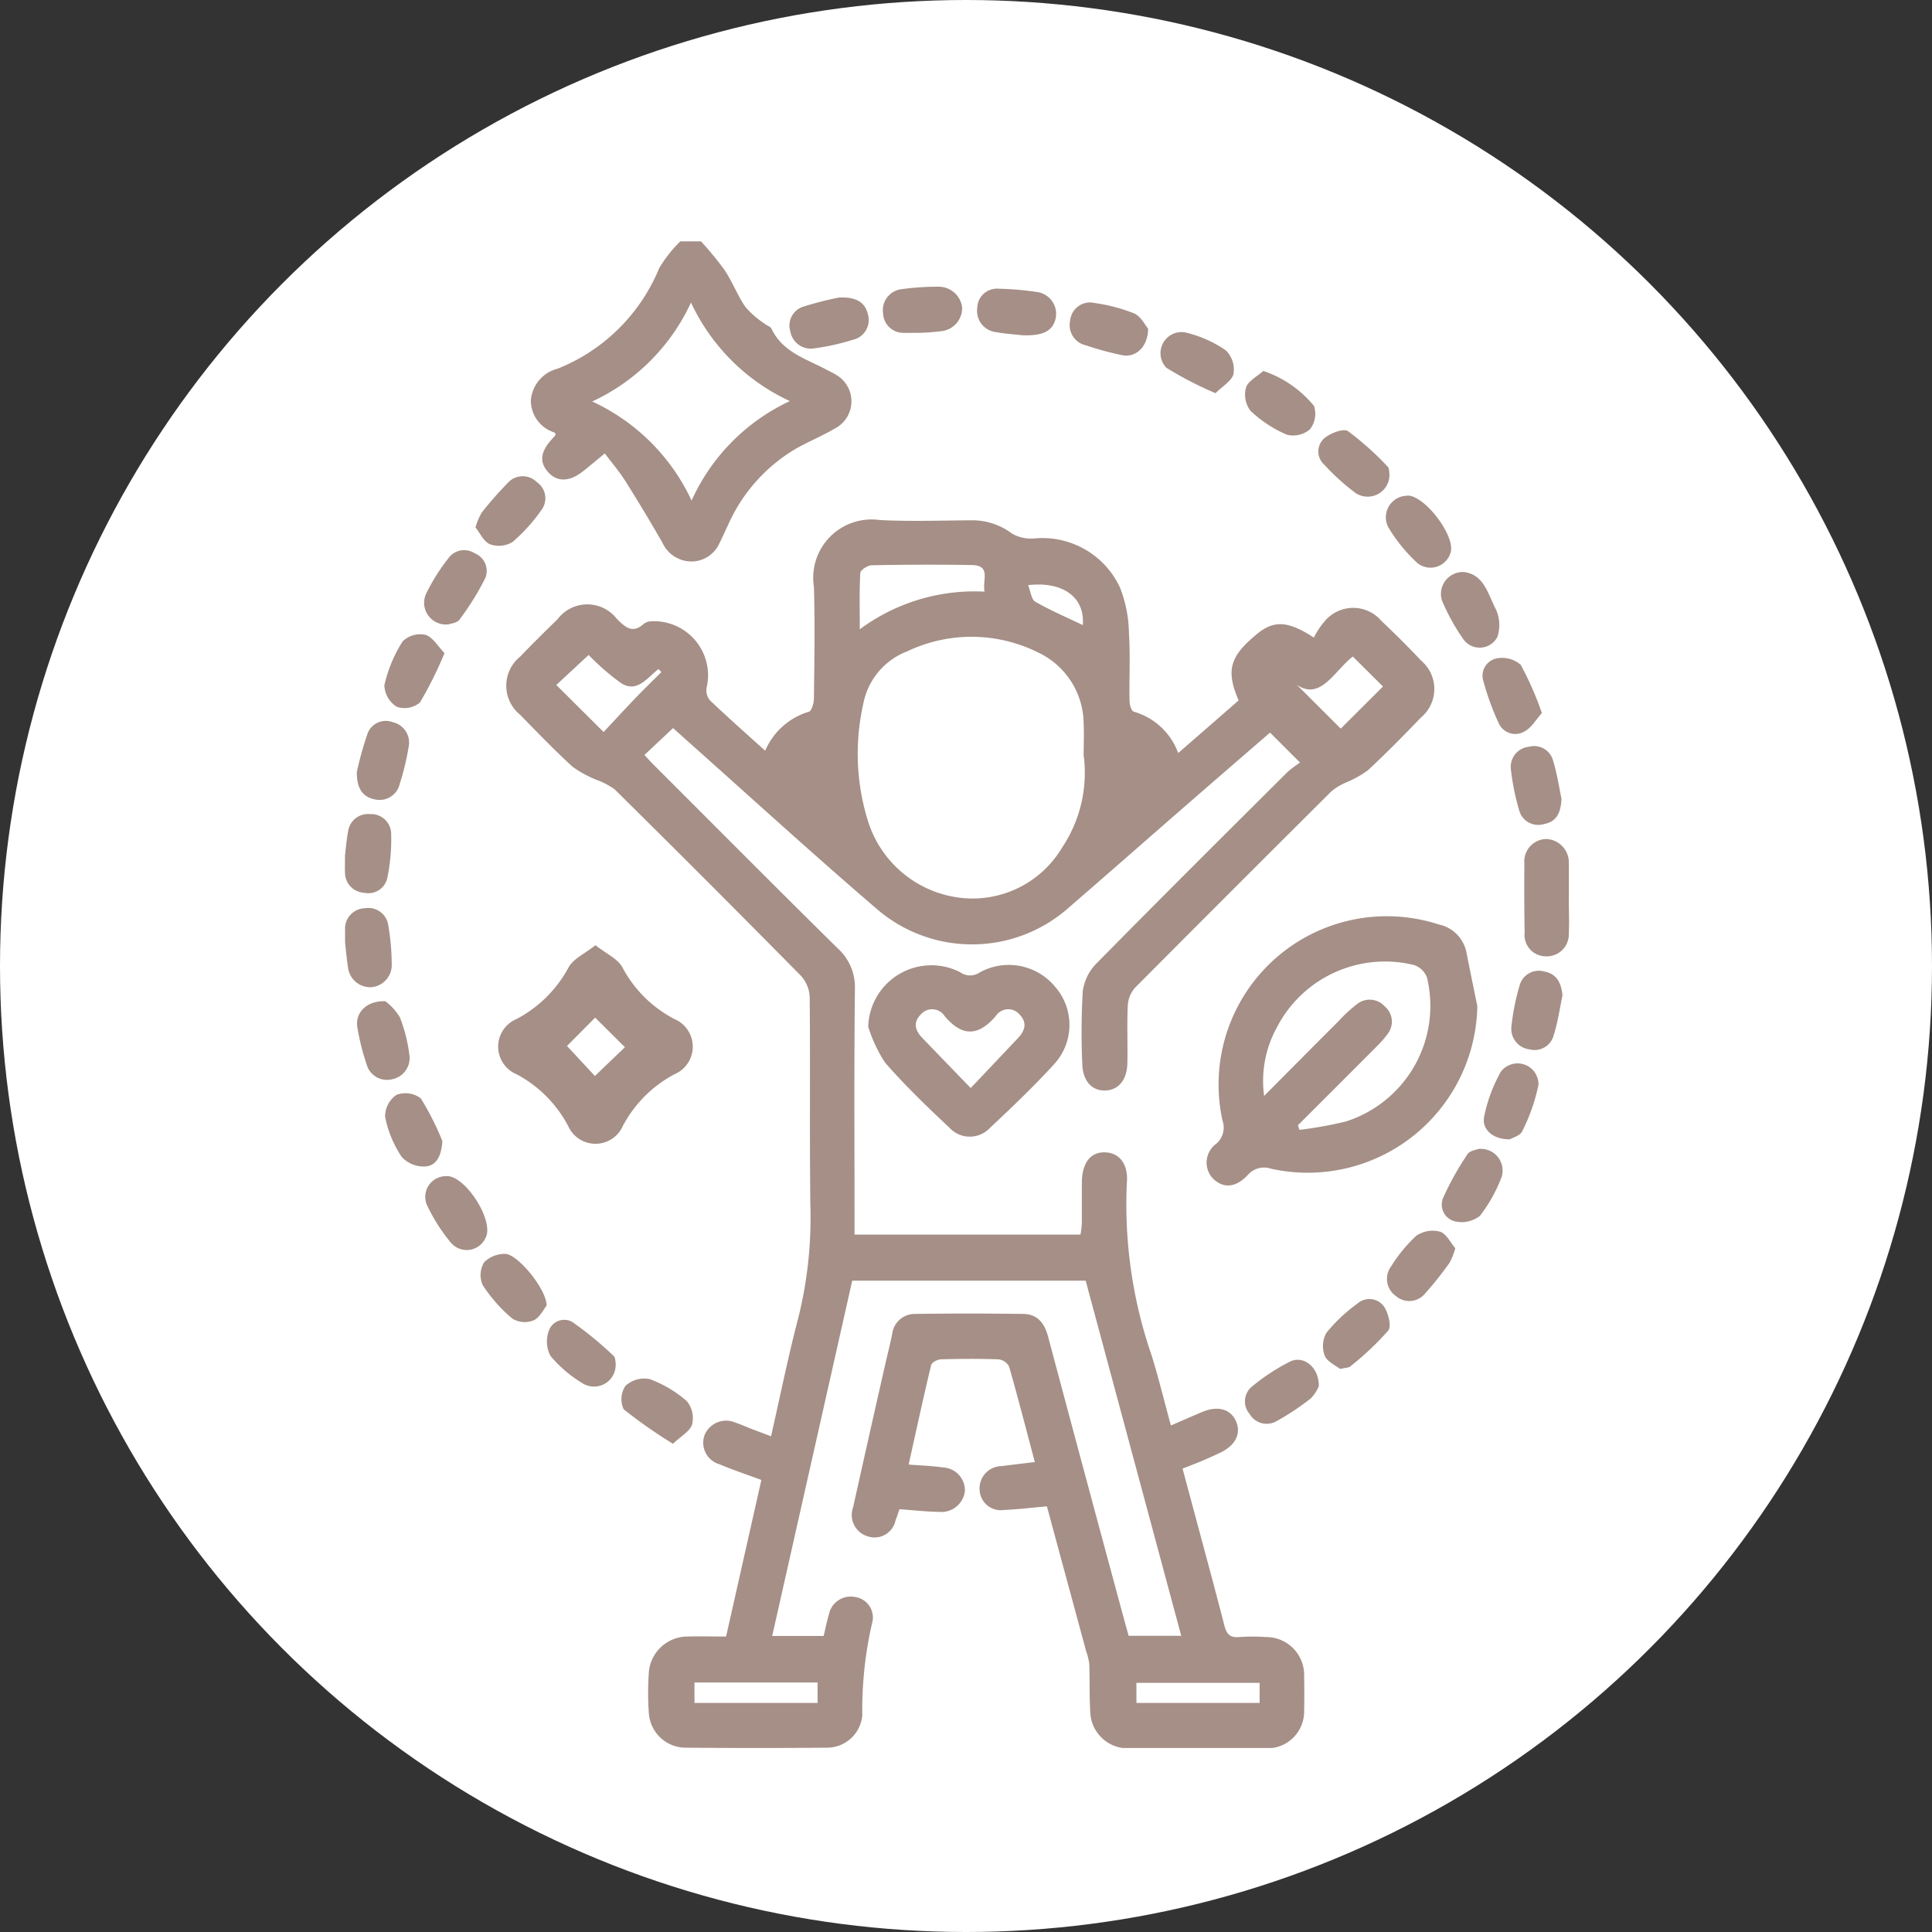
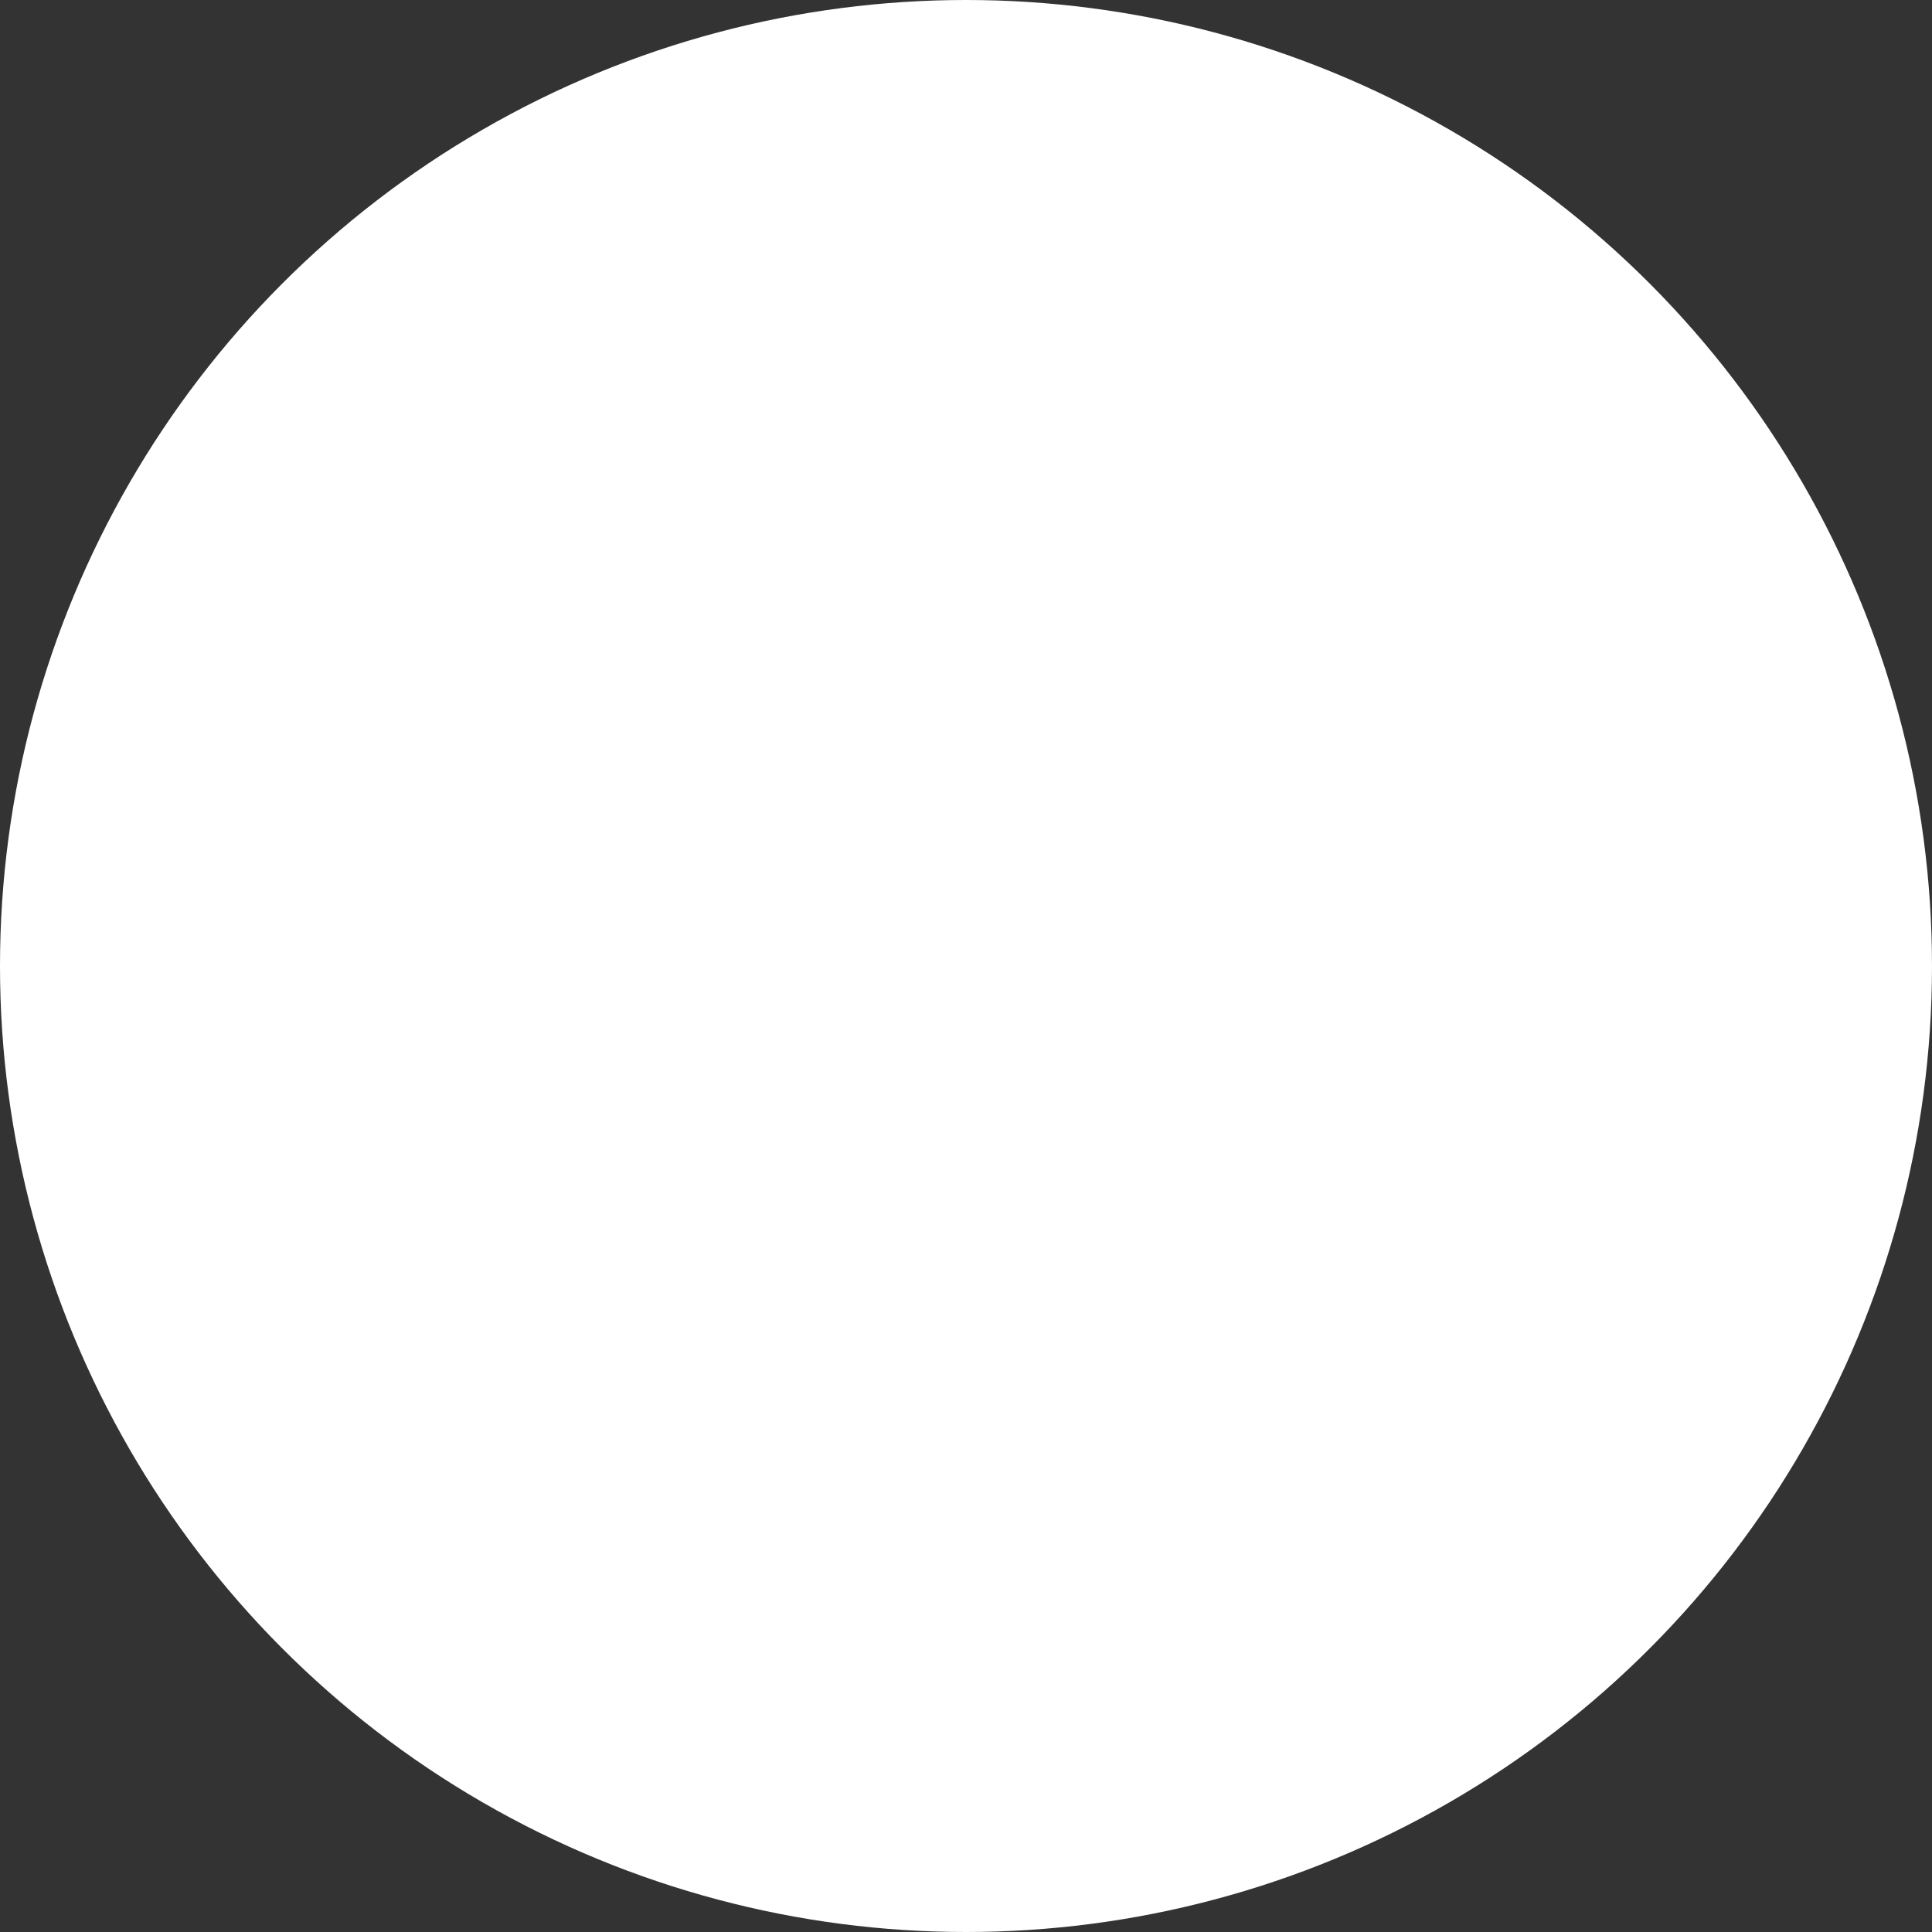
<svg xmlns="http://www.w3.org/2000/svg" id="グループ_1566" data-name="グループ 1566" width="56" height="56" viewBox="0 0 56 56">
  <rect x="0" y="0" width="56" height="56" fill="#333333" stroke="none" />
  <defs>
    <clipPath id="clip-path">
-       <rect id="長方形_1284" data-name="長方形 1284" width="35.479" height="43.67" fill="#a58f86" />
-     </clipPath>
+       </clipPath>
  </defs>
  <g id="グループ_1537" data-name="グループ 1537">
    <circle id="楕円形_289" data-name="楕円形 289" cx="28" cy="28" r="28" fill="#fff" />
  </g>
  <g id="グループ_1536" data-name="グループ 1536" transform="translate(10 6.996)">
    <g id="グループ_1535" data-name="グループ 1535" clip-path="url(#clip-path)">
      <path id="パス_806" data-name="パス 806" d="M55.4,0a9.776,9.776,0,0,1,.683.831c.226.341.374.735.605,1.072a2.753,2.753,0,0,0,.556.484c.065.054.171.081.2.147.322.678,1,.869,1.591,1.184.087.047.179.087.263.14a.887.887,0,0,1-.022,1.569c-.366.214-.762.377-1.132.586a4.846,4.846,0,0,0-1.97,2.23c-.08.166-.153.335-.237.5a.891.891,0,0,1-.809.536.932.932,0,0,1-.847-.545c-.343-.6-.7-1.194-1.07-1.78-.174-.276-.387-.527-.6-.808-.314.259-.473.394-.636.522-.394.311-.757.312-1.017.008s-.2-.6.147-.973c.029-.031.056-.063.085-.1-.013-.023-.02-.055-.037-.063a.971.971,0,0,1-.685-.933,1.03,1.03,0,0,1,.776-.916A5.312,5.312,0,0,0,54.19.773,3.811,3.811,0,0,1,54.8,0ZM52.248,4.642a5.9,5.9,0,0,1,2.879,2.872A5.817,5.817,0,0,1,57.976,4.63a5.881,5.881,0,0,1-2.866-2.857,5.874,5.874,0,0,1-2.863,2.868" transform="translate(-45.081)" fill="#a58f86" />
      <path id="パス_807" data-name="パス 807" d="M51.443,107.934h1.492c.051-.211.09-.417.151-.616a.645.645,0,0,1,.766-.512.6.6,0,0,1,.484.769,11.185,11.185,0,0,0-.281,2.656,1.027,1.027,0,0,1-.99.941q-2.089.019-4.179,0a1.074,1.074,0,0,1-1.019-1.016,8.439,8.439,0,0,1,0-1.15A1.126,1.126,0,0,1,49,107.951c.354-.012.709,0,1.107,0l1.023-4.539c-.429-.159-.83-.292-1.218-.456a.648.648,0,0,1-.423-.858.674.674,0,0,1,.892-.346c.175.056.342.136.514.2s.317.12.516.194c.265-1.168.5-2.332.8-3.476a11.986,11.986,0,0,0,.338-3.244c-.023-2,0-4.008-.018-6.012a.98.98,0,0,0-.257-.618q-2.68-2.717-5.395-5.4a2.163,2.163,0,0,0-.537-.281,3.152,3.152,0,0,1-.691-.381c-.523-.48-1.018-.992-1.512-1.5a1.083,1.083,0,0,1,0-1.687c.354-.369.718-.729,1.085-1.086a1.08,1.08,0,0,1,1.711-.014c.253.253.463.45.8.139a.405.405,0,0,1,.2-.063,1.568,1.568,0,0,1,1.611,1.91.445.445,0,0,0,.094.382c.513.491,1.046.96,1.6,1.46a2,2,0,0,1,1.266-1.13c.08-.022.145-.246.147-.377.012-1.08.033-2.161,0-3.241a1.691,1.691,0,0,1,1.912-1.938c.879.044,1.762.014,2.643.007a1.913,1.913,0,0,1,1.187.386,1.11,1.11,0,0,0,.63.142,2.476,2.476,0,0,1,2.5,1.424,3.759,3.759,0,0,1,.259,1.318c.042.651.005,1.307.017,1.961,0,.11.055.3.122.316a1.94,1.94,0,0,1,1.289,1.2l1.751-1.525c-.372-.874-.26-1.27.527-1.922.484-.4.89-.4,1.654.1a2.348,2.348,0,0,1,.31-.47,1.075,1.075,0,0,1,1.652-.009q.59.555,1.146,1.145a1.077,1.077,0,0,1-.011,1.657c-.5.522-1.011,1.041-1.542,1.533a3.2,3.2,0,0,1-.655.358,1.677,1.677,0,0,0-.388.239q-2.857,2.842-5.7,5.7a.847.847,0,0,0-.206.517c-.026.553,0,1.108-.012,1.663-.009.492-.264.791-.651.795s-.646-.284-.656-.785a20.839,20.839,0,0,1,.014-2.088,1.409,1.409,0,0,1,.388-.8c1.834-1.864,3.689-3.708,5.542-5.554a3.2,3.2,0,0,1,.369-.278l-.87-.87c-.76.659-1.542,1.333-2.321,2.011-1.168,1.016-2.33,2.04-3.5,3.051a4.221,4.221,0,0,1-5.58.048c-1.866-1.6-3.681-3.26-5.517-4.894l-.386-.346-.83.779c.1.108.2.222.312.329,1.759,1.759,3.512,3.524,5.284,5.27a1.518,1.518,0,0,1,.505,1.194c-.025,2.2-.011,4.406-.011,6.609v.5H60.38a2.951,2.951,0,0,0,.039-.326c0-.4,0-.8,0-1.194.01-.564.253-.873.666-.864s.685.329.639.887a13.392,13.392,0,0,0,.723,5.016c.2.649.36,1.308.553,2.015.318-.138.609-.267.9-.39.456-.191.825-.091.984.259s0,.7-.448.916c-.179.086-.36.167-.543.244s-.339.135-.555.22q.174.649.349,1.3c.289,1.081.584,2.16.862,3.244.063.245.158.365.429.339a5.439,5.439,0,0,1,.767,0,1.1,1.1,0,0,1,1.117,1.144c.006.327.007.654,0,.981a1.068,1.068,0,0,1-1.1,1.1q-1.983.009-3.966,0a1.09,1.09,0,0,1-1.134-1.08c-.028-.453-.011-.909-.028-1.363a1.719,1.719,0,0,0-.09-.371c-.377-1.392-.755-2.784-1.138-4.2-.427.038-.833.088-1.241.105a.615.615,0,0,1-.709-.571.647.647,0,0,1,.639-.7c.307-.04.615-.076.961-.118-.25-.941-.486-1.858-.746-2.769A.4.4,0,0,0,58,99.916c-.554-.019-1.109-.017-1.663,0-.1,0-.267.089-.286.165-.228.949-.434,1.9-.652,2.885.358.029.682.037,1,.084a.665.665,0,0,1,.63.676.685.685,0,0,1-.746.612c-.381-.007-.762-.05-1.151-.078-.043.126-.076.232-.116.335a.62.62,0,0,1-.792.455.645.645,0,0,1-.436-.841q.461-2.075.932-4.147c.065-.29.14-.579.2-.87A.66.66,0,0,1,55.6,98.6c1.037-.015,2.075-.014,3.112,0,.417,0,.623.266.727.653q1.1,4.126,2.217,8.248c.037.137.076.273.119.429H63.3L60.53,97.636H53.763l-2.32,10.3M60.471,82.44c0-.342.015-.641,0-.938a2.3,2.3,0,0,0-1.326-2.078,4.33,4.33,0,0,0-3.781-.033,2.043,2.043,0,0,0-1.284,1.543,6.563,6.563,0,0,0,.148,3.407,3.2,3.2,0,0,0,2.522,2.176,3.021,3.021,0,0,0,3.1-1.44,3.9,3.9,0,0,0,.626-2.637M57.6,77.664c-.073-.322.2-.761-.368-.771-.966-.017-1.933-.012-2.9.006-.118,0-.329.137-.334.22-.031.512-.016,1.027-.016,1.637A5.585,5.585,0,0,1,57.6,77.664m10.324,3.97,1.224-1.22-.875-.869c-.615.469-1.075,1.621-2.009.434l1.66,1.656m-21.369.1c.281-.3.558-.6.842-.9s.556-.56.834-.839l-.082-.089c-.324.246-.613.7-1.078.414a6.918,6.918,0,0,1-.948-.822l-.937.87,1.369,1.362m2.636,28.144h3.568v-.592H49.19Zm12.811,0h3.57v-.582H62Zm-3.141-32.4c.076.189.095.416.206.48.446.255.922.459,1.379.678.067-.778-.543-1.276-1.585-1.158" transform="translate(-39.061 -67.511)" fill="#a58f86" />
      <path id="パス_808" data-name="パス 808" d="M241.632,185.657a4.917,4.917,0,0,1-5.987,4.711.623.623,0,0,0-.673.191c-.354.373-.715.383-1.008.09a.673.673,0,0,1,.111-1.01.618.618,0,0,0,.169-.672,4.877,4.877,0,0,1,6.271-5.677,1.036,1.036,0,0,1,.807.836c.1.511.206,1.021.31,1.531m-5.2,3.452.045.135a11.83,11.83,0,0,0,1.344-.243,3.517,3.517,0,0,0,2.352-4.173.613.613,0,0,0-.374-.362,3.528,3.528,0,0,0-3.981,1.815,3.213,3.213,0,0,0-.366,1.979c.754-.758,1.452-1.462,2.154-2.164a4.412,4.412,0,0,1,.53-.491.589.589,0,0,1,.814.061.578.578,0,0,1,.072.81,2.924,2.924,0,0,1-.308.351q-1.139,1.143-2.282,2.282" transform="translate(-208.811 -163.49)" fill="#a58f86" />
      <path id="パス_809" data-name="パス 809" d="M142,198.13a1.832,1.832,0,0,1,2.659-1.584.494.494,0,0,0,.567.013,1.74,1.74,0,0,1,2.191.412,1.68,1.68,0,0,1-.039,2.255c-.583.638-1.211,1.238-1.843,1.828a.8.8,0,0,1-1.189-.006c-.641-.6-1.277-1.214-1.855-1.875A4.137,4.137,0,0,1,142,198.13m2.967,1.78,1.37-1.447c.2-.209.28-.441.061-.675a.43.43,0,0,0-.7.031c-.516.6-.981.595-1.481.005a.433.433,0,0,0-.7-.043c-.224.231-.154.462.05.673l1.406,1.456" transform="translate(-126.834 -175.365)" fill="#a58f86" />
      <path id="パス_810" data-name="パス 810" d="M44.372,190.977c.317.251.646.393.782.642a3.572,3.572,0,0,0,1.509,1.5.868.868,0,0,1,0,1.6,3.6,3.6,0,0,0-1.5,1.506.865.865,0,0,1-1.577,0,3.6,3.6,0,0,0-1.5-1.507.867.867,0,0,1,0-1.6,3.623,3.623,0,0,0,1.51-1.5c.138-.248.464-.391.78-.641m-.011,2.1-.816.822.808.87.871-.834-.863-.858" transform="translate(-37.114 -170.577)" fill="#a58f86" />
      <path id="パス_811" data-name="パス 811" d="M321.264,163.882c0,.341.016.683,0,1.022a.639.639,0,0,1-.681.66.619.619,0,0,1-.6-.688q-.016-1-.007-2a.651.651,0,0,1,.629-.712.681.681,0,0,1,.66.7c0,.028,0,.057,0,.085q0,.468,0,.937" transform="translate(-285.791 -144.841)" fill="#a58f86" />
      <path id="パス_812" data-name="パス 812" d="M3.206,131.67a9.942,9.942,0,0,1,.306-1.1.563.563,0,0,1,.734-.343.606.606,0,0,1,.462.715,7.535,7.535,0,0,1-.258,1.07.6.6,0,0,1-.718.454c-.341-.066-.533-.3-.526-.8" transform="translate(-2.863 -116.29)" fill="#a58f86" />
      <path id="パス_813" data-name="パス 813" d="M4.083,206.17a1.7,1.7,0,0,1,.424.47,4.512,4.512,0,0,1,.271,1.065.627.627,0,0,1-.5.729A.611.611,0,0,1,3.541,208a6.924,6.924,0,0,1-.268-1.069c-.07-.416.258-.779.81-.759" transform="translate(-2.915 -184.147)" fill="#a58f86" />
      <path id="パス_814" data-name="パス 814" d="M317.958,198.715c-.074.35-.131.759-.253,1.148a.574.574,0,0,1-.7.411.6.6,0,0,1-.525-.671,6.589,6.589,0,0,1,.231-1.161.578.578,0,0,1,.73-.423c.337.065.487.312.519.7" transform="translate(-282.67 -176.853)" fill="#a58f86" />
-       <path id="パス_815" data-name="パス 815" d="M76.481,310.419a14.03,14.03,0,0,1-1.428-1,.7.7,0,0,1,.051-.674.8.8,0,0,1,.7-.2,3.376,3.376,0,0,1,1.084.644.773.773,0,0,1,.15.668c-.057.2-.314.333-.552.562" transform="translate(-66.977 -275.568)" fill="#a58f86" />
      <path id="パス_816" data-name="パス 816" d="M266.2,52.514a.632.632,0,0,1-.974.563,6.416,6.416,0,0,1-.91-.822.512.512,0,0,1-.01-.764c.174-.151.559-.3.692-.213a8.624,8.624,0,0,1,1.153,1.033c.05.048.039.16.049.2" transform="translate(-235.927 -45.778)" fill="#a58f86" />
      <path id="パス_817" data-name="パス 817" d="M284.737,268.977a2.014,2.014,0,0,1-.166.421,10.257,10.257,0,0,1-.712.894.591.591,0,0,1-.842.071.608.608,0,0,1-.135-.867,4.294,4.294,0,0,1,.724-.88.841.841,0,0,1,.687-.12c.185.058.306.32.444.48" transform="translate(-252.555 -239.792)" fill="#a58f86" />
      <path id="パス_818" data-name="パス 818" d="M310.44,114.643c-.171.187-.307.437-.517.542a.525.525,0,0,1-.733-.233,7.58,7.58,0,0,1-.448-1.226.512.512,0,0,1,.38-.662.823.823,0,0,1,.7.184,9.123,9.123,0,0,1,.614,1.4" transform="translate(-275.744 -100.975)" fill="#a58f86" />
      <path id="パス_819" data-name="パス 819" d="M244.775,35.17a3.2,3.2,0,0,1,1.469,1.016.726.726,0,0,1-.12.676.744.744,0,0,1-.669.154,3.54,3.54,0,0,1-1.053-.692.775.775,0,0,1-.13-.672c.062-.193.323-.322.5-.483" transform="translate(-218.156 -31.413)" fill="#a58f86" />
      <path id="パス_820" data-name="パス 820" d="M297.953,89.7c.587.071.7.642.922,1.07a1.077,1.077,0,0,1,.046.818.58.58,0,0,1-.991.048,6.049,6.049,0,0,1-.611-1.109.634.634,0,0,1,.634-.827" transform="translate(-265.522 -80.115)" fill="#a58f86" />
      <path id="パス_821" data-name="パス 821" d="M198.908,17.375c-.008.532-.359.844-.748.768a9.1,9.1,0,0,1-1.061-.288.6.6,0,0,1-.451-.718.579.579,0,0,1,.712-.507,4.986,4.986,0,0,1,1.14.3c.2.087.321.343.407.441" transform="translate(-175.629 -14.843)" fill="#a58f86" />
      <path id="パス_822" data-name="パス 822" d="M12.526,232.541c-.025.468-.194.73-.5.746a.873.873,0,0,1-.676-.274,3.207,3.207,0,0,1-.483-1.162.76.76,0,0,1,.327-.639.738.738,0,0,1,.706.1,8.027,8.027,0,0,1,.623,1.23" transform="translate(-9.704 -206.472)" fill="#a58f86" />
      <path id="パス_823" data-name="パス 823" d="M246.332,304.216a1.1,1.1,0,0,1-.235.358,7.52,7.52,0,0,1-.986.655.572.572,0,0,1-.783-.205.557.557,0,0,1,.072-.8,5.954,5.954,0,0,1,1.094-.718c.395-.194.847.157.839.715" transform="translate(-218.106 -271.034)" fill="#a58f86" />
      <path id="パス_824" data-name="パス 824" d="M56.805,293.883a.628.628,0,0,1-.953.6,3.722,3.722,0,0,1-.933-.794.9.9,0,0,1-.049-.731.473.473,0,0,1,.678-.257,10.248,10.248,0,0,1,1.2.986c.053.046.049.157.059.193" transform="translate(-48.962 -261.381)" fill="#a58f86" />
-       <path id="パス_825" data-name="パス 825" d="M22.129,85.958a.63.63,0,0,1-.657-.883,5.679,5.679,0,0,1,.651-1.035.56.56,0,0,1,.762-.139.55.55,0,0,1,.308.71,7.875,7.875,0,0,1-.753,1.213c-.067.095-.248.109-.31.134" transform="translate(-19.123 -74.858)" fill="#a58f86" />
      <path id="パス_826" data-name="パス 826" d="M12.381,107.158a11.187,11.187,0,0,1-.712,1.433.7.7,0,0,1-.67.124.765.765,0,0,1-.361-.622,3.98,3.98,0,0,1,.53-1.274.731.731,0,0,1,.66-.191c.211.063.36.332.553.53" transform="translate(-9.497 -95.224)" fill="#a58f86" />
      <path id="パス_827" data-name="パス 827" d="M298.655,246.283a.629.629,0,0,1,.673.8,4.3,4.3,0,0,1-.633,1.138.855.855,0,0,1-.712.162.5.5,0,0,1-.36-.669,8.359,8.359,0,0,1,.714-1.282c.062-.1.244-.12.318-.153" transform="translate(-265.799 -219.975)" fill="#a58f86" />
      <path id="パス_828" data-name="パス 828" d="M172.833,14.18c-.2-.023-.494-.042-.786-.093a.62.62,0,0,1-.529-.7.571.571,0,0,1,.625-.556,8.574,8.574,0,0,1,1.137.1.639.639,0,0,1,.518.717c-.064.385-.337.554-.965.532" transform="translate(-153.192 -11.458)" fill="#a58f86" />
      <path id="パス_829" data-name="パス 829" d="M.007,181.932c0-.185,0-.284,0-.383a.59.59,0,0,1,.575-.616.583.583,0,0,1,.678.5,7.034,7.034,0,0,1,.1,1.138.645.645,0,0,1-.6.651.649.649,0,0,1-.668-.579c-.042-.265-.063-.533-.084-.715" transform="translate(-0.005 -161.603)" fill="#a58f86" />
      <path id="パス_830" data-name="パス 830" d="M0,156.624c.02-.163.039-.431.089-.694a.581.581,0,0,1,.634-.507.578.578,0,0,1,.615.577,5.511,5.511,0,0,1-.109,1.26.563.563,0,0,1-.675.442A.585.585,0,0,1,0,157.11c-.006-.127,0-.254,0-.487" transform="translate(0 -138.821)" fill="#a58f86" />
      <path id="パス_831" data-name="パス 831" d="M309.8,225.375c-.491.01-.827-.29-.745-.664a4.431,4.431,0,0,1,.482-1.295.607.607,0,0,1,1.091.379,5.472,5.472,0,0,1-.469,1.343c-.061.134-.286.192-.359.237" transform="translate(-276.034 -199.348)" fill="#a58f86" />
      <path id="パス_832" data-name="パス 832" d="M282.989,68.981c.5-.01,1.405,1.183,1.249,1.654a.605.605,0,0,1-.962.3,4.626,4.626,0,0,1-.847-1.045.625.625,0,0,1,.559-.905" transform="translate(-252.193 -61.612)" fill="#a58f86" />
      <path id="パス_833" data-name="パス 833" d="M35.41,65.212a1.966,1.966,0,0,1,.181-.429,10.469,10.469,0,0,1,.755-.858.577.577,0,0,1,.841-.026.569.569,0,0,1,.118.832,4.944,4.944,0,0,1-.822.906.763.763,0,0,1-.653.064c-.183-.076-.291-.329-.419-.488" transform="translate(-31.628 -56.922)" fill="#a58f86" />
-       <path id="パス_834" data-name="パス 834" d="M223.081,26.4a10.28,10.28,0,0,1-1.426-.738.611.611,0,0,1,.543-1.024,3.436,3.436,0,0,1,1.187.525.786.786,0,0,1,.217.681c-.047.2-.319.354-.52.556" transform="translate(-197.849 -22)" fill="#a58f86" />
-       <path id="パス_835" data-name="パス 835" d="M122.113,15.22c.512-.022.751.164.824.5a.585.585,0,0,1-.437.724,6.617,6.617,0,0,1-1.114.248.6.6,0,0,1-.7-.489.572.572,0,0,1,.377-.719,9.785,9.785,0,0,1,1.047-.267" transform="translate(-107.777 -13.592)" fill="#a58f86" />
      <path id="パス_836" data-name="パス 836" d="M147.028,13.64c-.115,0-.256.005-.4,0a.586.586,0,0,1-.622-.564.613.613,0,0,1,.53-.7,7.511,7.511,0,0,1,1.055-.072.686.686,0,0,1,.706.6.673.673,0,0,1-.612.689,6.452,6.452,0,0,1-.659.048" transform="translate(-130.409 -10.989)" fill="#a58f86" />
      <path id="パス_837" data-name="パス 837" d="M317.809,138.5c-.016.441-.162.683-.506.745a.573.573,0,0,1-.727-.419,6.874,6.874,0,0,1-.233-1.156.584.584,0,0,1,.521-.664.567.567,0,0,1,.7.4c.119.389.179.8.243,1.095" transform="translate(-282.548 -122.356)" fill="#a58f86" />
      <path id="パス_838" data-name="パス 838" d="M22.327,253.638c.545-.013,1.377,1.288,1.136,1.775a.6.6,0,0,1-1.017.15,5.126,5.126,0,0,1-.695-1.1.6.6,0,0,1,.576-.822" transform="translate(-19.382 -226.545)" fill="#a58f86" />
      <path id="パス_839" data-name="パス 839" d="M38.692,276.3c-.082.1-.194.344-.379.429a.694.694,0,0,1-.614-.053,4.377,4.377,0,0,1-.861-.975.718.718,0,0,1,.042-.654.839.839,0,0,1,.613-.246c.352,0,1.2,1.017,1.2,1.5" transform="translate(-32.849 -245.452)" fill="#a58f86" />
      <path id="パス_840" data-name="パス 840" d="M265.888,289.05c-.131-.105-.377-.21-.446-.385a.793.793,0,0,1,.048-.662,4.7,4.7,0,0,1,.893-.843.524.524,0,0,1,.767.067c.132.186.235.581.133.711a8.551,8.551,0,0,1-1.1,1.038c-.047.041-.134.036-.291.074" transform="translate(-237.044 -256.366)" fill="#a58f86" />
    </g>
  </g>
</svg>